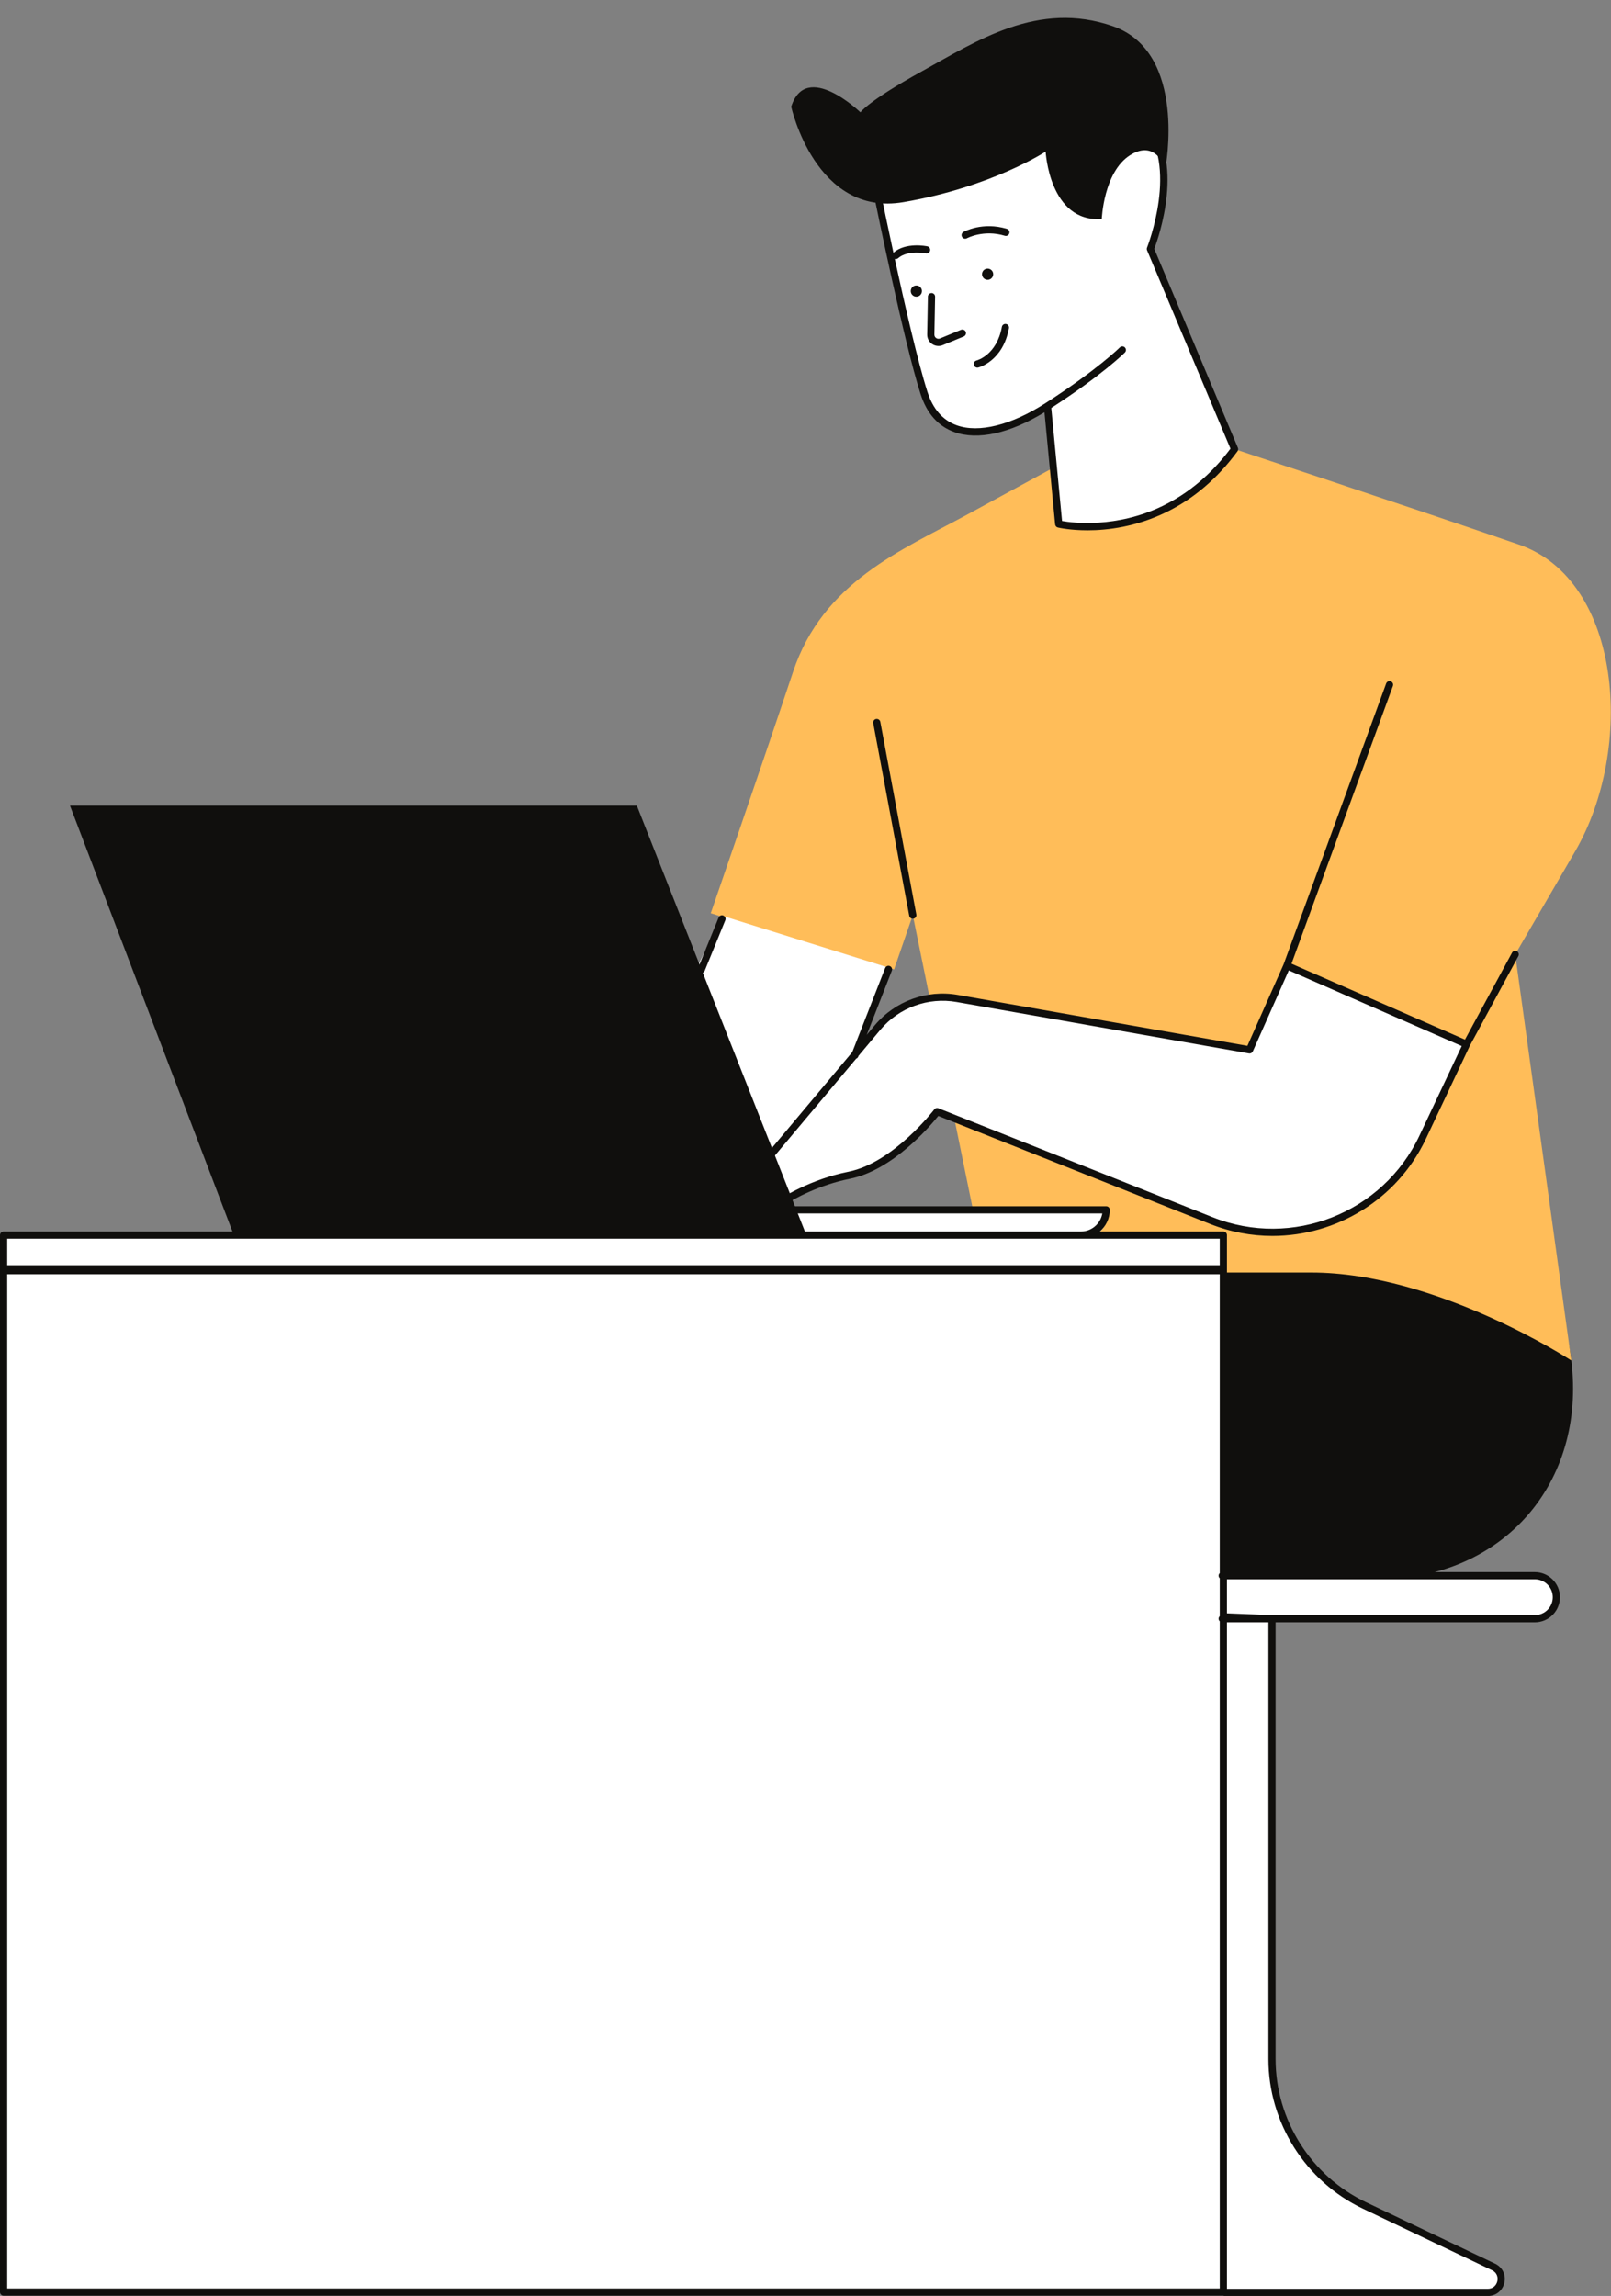
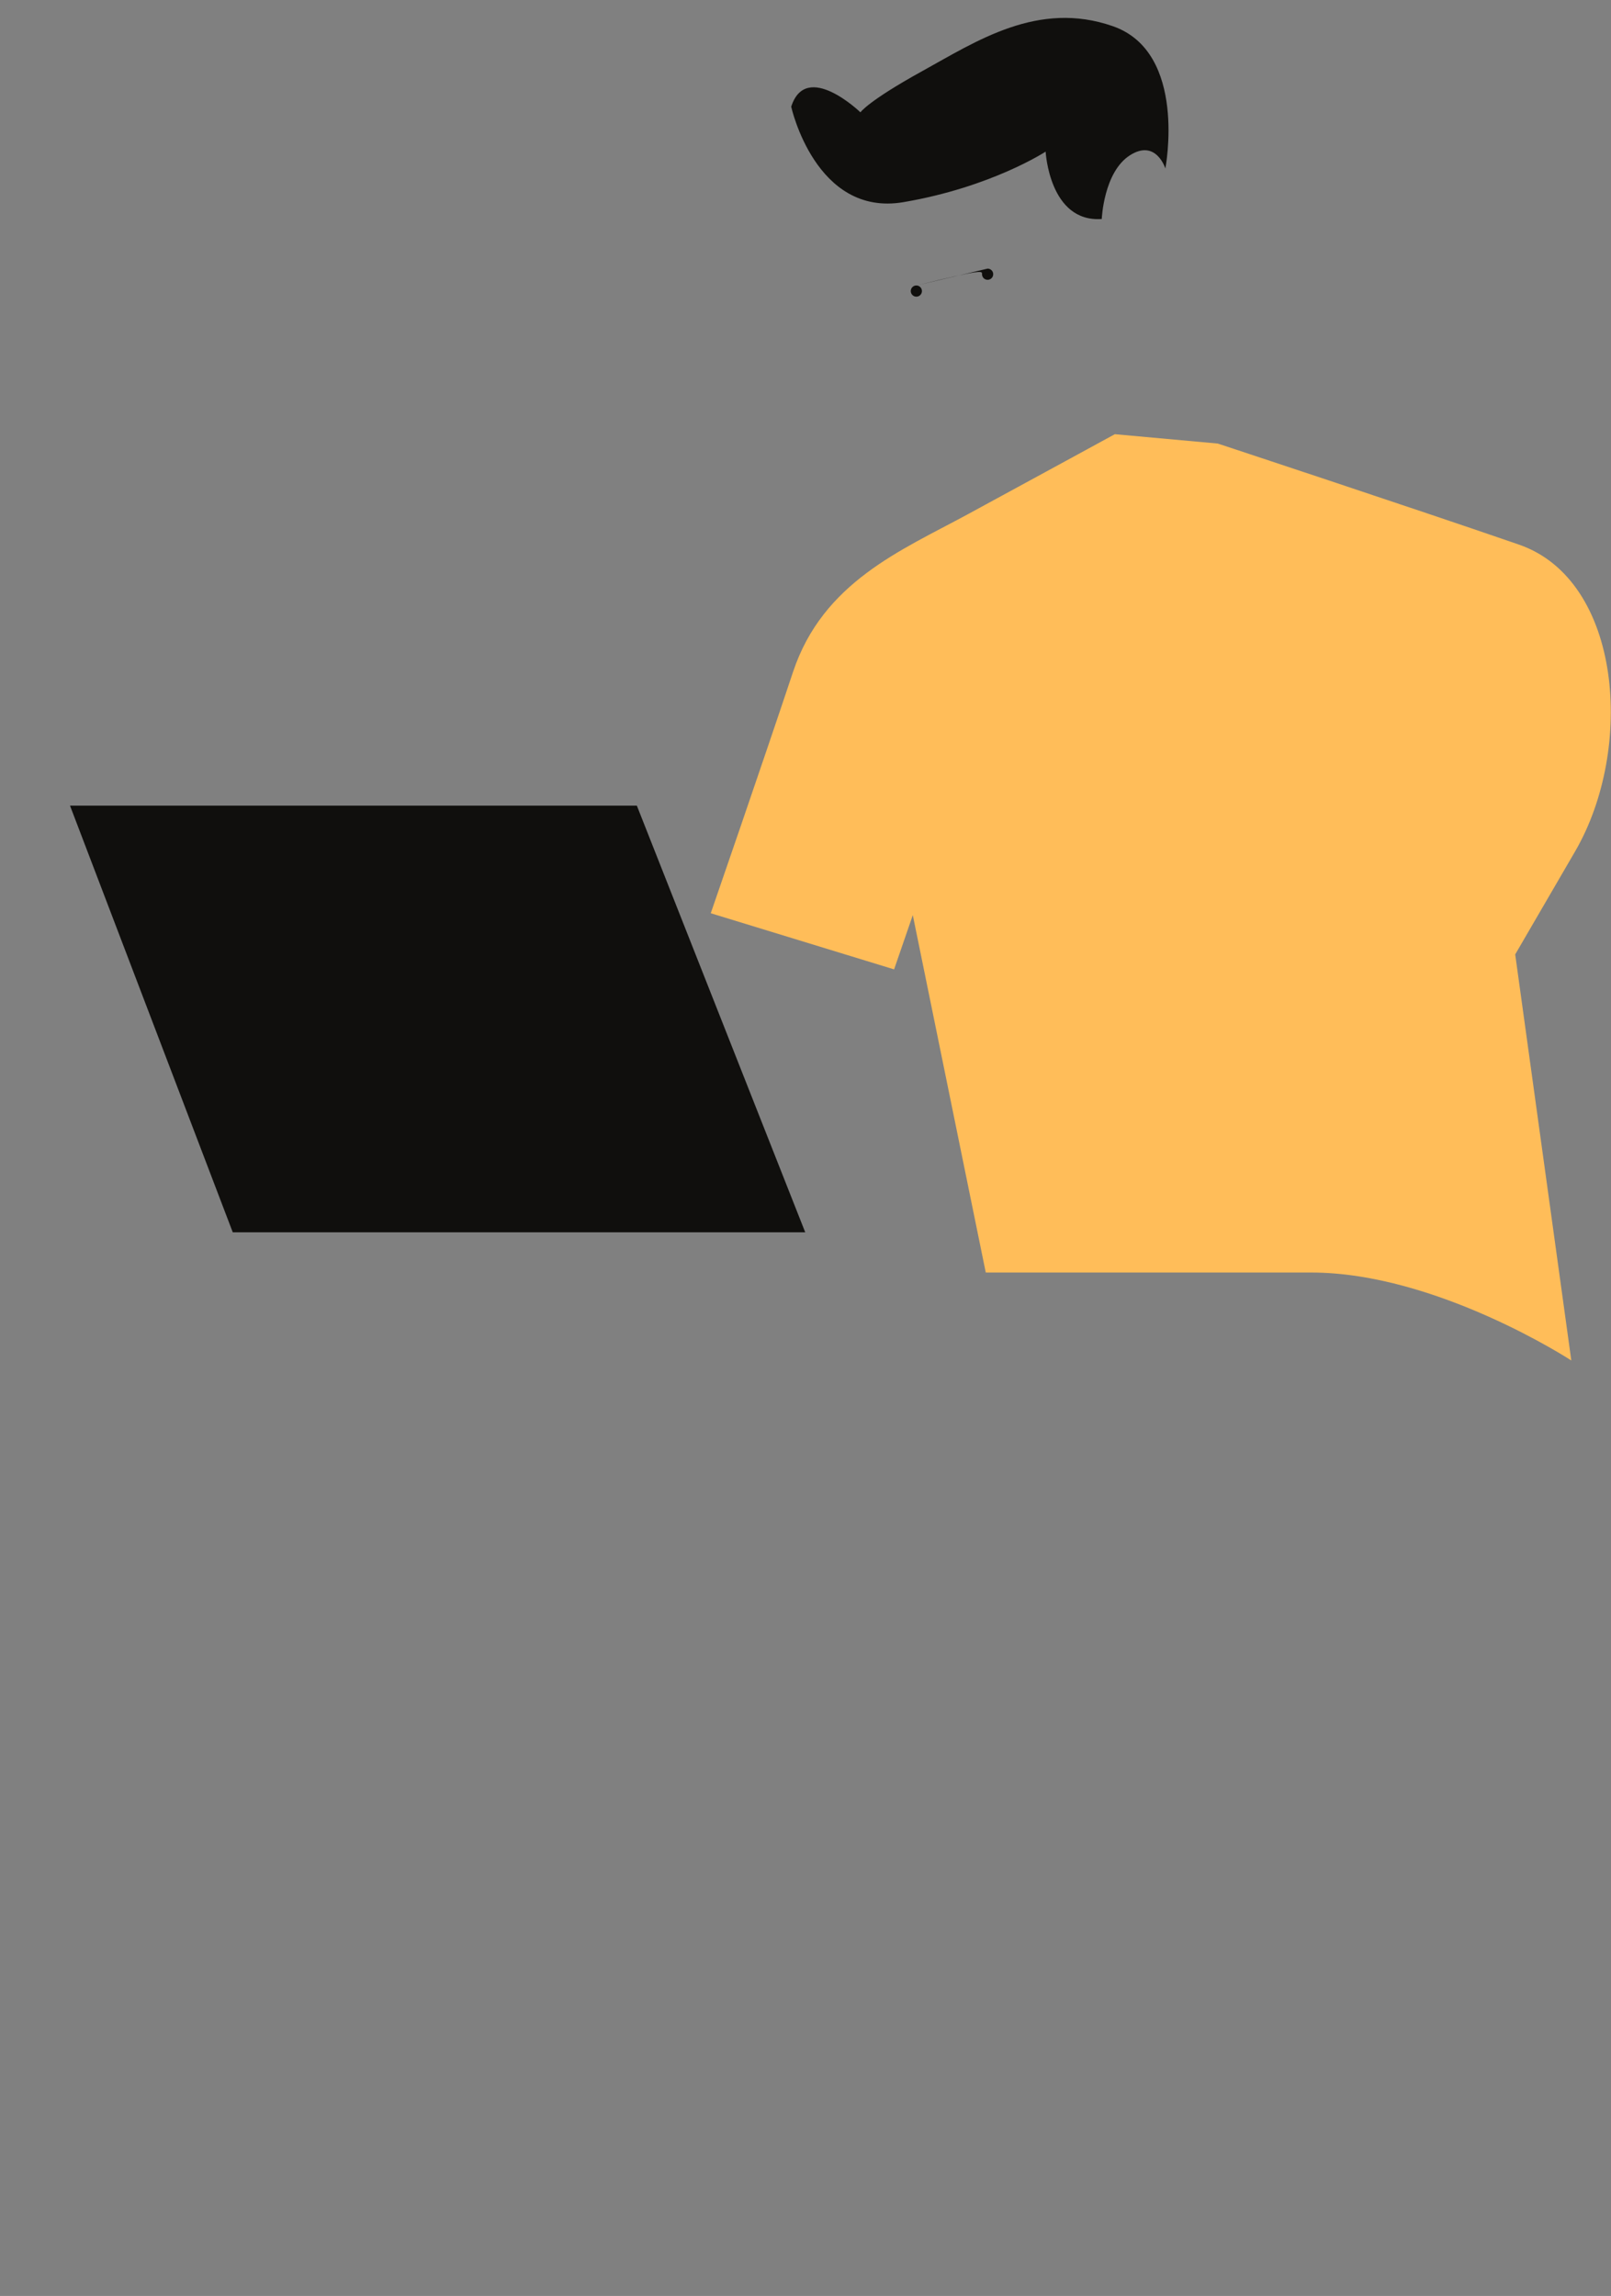
<svg xmlns="http://www.w3.org/2000/svg" fill="#000000" height="487.7" preserveAspectRatio="xMidYMid meet" version="1" viewBox="0.0 -3.8 342.3 487.7" width="342.3" zoomAndPan="magnify">
  <rect x="0.0" y="-3.8" width="342.3" height="487.7" fill="#808080" stroke="none" />
  <defs>
    <clipPath id="a">
      <path d="M 151 88 L 342.262 88 L 342.262 286 L 151 286 Z M 151 88" />
    </clipPath>
    <clipPath id="b">
      <path d="M 0 19 L 331 19 L 331 483.91 L 0 483.91 Z M 0 19" />
    </clipPath>
    <clipPath id="c">
      <path d="M 0 18 L 332 18 L 332 483.91 L 0 483.91 Z M 0 18" />
    </clipPath>
  </defs>
  <g>
    <g id="change1_1">
-       <path d="M 200.309 297.91 L 217.402 264.918 L 311.609 254.586 C 311.609 254.586 330.688 259.355 333.867 285.191 C 337.047 311.027 319.559 331.699 292.527 331.699 C 265.5 331.699 246.816 331.699 246.816 331.699 L 200.309 297.91" fill="#100f0d" />
-     </g>
+       </g>
    <g clip-path="url(#a)" id="change2_1">
      <path d="M 258.742 90.418 C 258.742 90.418 300.875 104.328 322.738 111.883 C 344.602 119.434 347.383 155.211 334.664 177.07 C 321.945 198.934 321.945 198.934 321.945 198.934 L 333.867 285.191 C 333.867 285.191 305.25 266.508 278.617 266.508 C 251.984 266.508 209.453 266.508 209.453 266.508 L 193.949 190.586 L 189.973 202.113 L 151.02 190.188 C 151.02 190.188 162.148 157.992 168.508 138.91 C 174.867 119.832 191.562 113.074 205.477 105.523 C 219.391 97.969 236.879 88.43 236.879 88.43 L 258.742 90.418" fill="#ffbd59" />
    </g>
    <g clip-path="url(#b)" id="change3_1">
-       <path d="M 114.598 258.559 L 231.531 258.559 C 233.469 258.559 235.039 256.988 235.039 255.051 L 235.039 253.191 L 114.598 253.191 Z M 153.609 190.773 L 146.156 205.488 L 145.773 249.449 L 175.973 236.07 L 188.586 201.668 Z M 250.395 339.648 L 250.395 483.145 L 316.125 483.145 C 319.152 483.145 320.078 479.039 317.344 477.738 L 289.902 464.672 C 277.91 458.957 270.27 446.859 270.27 433.574 L 270.27 340.047 Z M 273.449 201.32 L 265.5 219.207 L 203.379 208.285 C 197.051 207.172 190.609 209.52 186.48 214.441 L 162.148 243.453 L 163.344 253.391 C 163.344 253.391 170.496 247.828 180.434 245.84 C 190.371 243.852 199.117 232.324 199.117 232.324 L 257.406 255.484 C 274.691 262.352 294.34 254.602 302.277 237.781 L 311.609 218.016 Z M 259.934 265.715 L 0.766 265.715 L 0.766 483.09 L 259.934 483.09 Z M 259.934 258.559 L 0.766 258.559 L 0.766 266.113 L 259.934 266.113 Z M 89.707 204.004 C 83.941 204.004 79.27 208.676 79.27 214.438 C 79.27 220.199 83.941 224.871 89.707 224.871 C 95.469 224.871 100.141 220.199 100.141 214.438 C 100.141 208.676 95.469 204.004 89.707 204.004 Z M 240.266 340.047 L 327.699 340.047 C 329.344 340.047 330.688 338.703 330.688 337.059 L 330.688 333.895 C 330.688 332.25 329.344 330.902 327.699 330.902 L 240.266 330.902 C 238.621 330.902 237.277 332.25 237.277 333.895 L 237.277 337.059 C 237.277 338.703 238.621 340.047 240.266 340.047 Z M 238.469 70.543 C 238.469 70.543 233.699 75.312 222.57 82.469 C 211.438 89.621 199.91 90.816 196.336 79.684 C 192.758 68.555 186.793 39.141 186.793 39.141 C 186.594 20.258 236.879 15.094 243.238 22.047 C 251.582 31.176 244.43 49.078 244.43 49.078 L 262.32 91.609 C 257.668 97.93 252.445 101.891 247.41 104.336 C 235.664 110.043 224.953 107.512 224.953 107.512 L 222.57 82.469" fill="#ffffff" />
-     </g>
+       </g>
    <g clip-path="url(#c)" id="change1_3">
-       <path d="M 201.691 24.867 C 216.684 18.961 238.914 18.449 242.676 22.562 C 250.598 31.227 243.793 48.617 243.723 48.793 C 243.648 48.98 243.648 49.188 243.727 49.375 L 261.445 91.504 C 257.406 96.891 252.574 100.977 247.078 103.648 C 237.184 108.453 227.938 107.27 225.66 106.867 L 223.375 82.859 C 234.164 75.883 238.816 71.277 239.008 71.082 C 239.309 70.785 239.309 70.301 239.008 70 C 238.711 69.703 238.227 69.703 237.93 70 C 237.883 70.051 233.074 74.805 222.168 81.816 C 222.16 81.82 222.152 81.824 222.145 81.832 C 214.863 86.512 207.992 88.223 203.297 86.543 C 200.332 85.48 198.234 83.094 197.062 79.449 C 195.02 73.09 192.164 60.598 190.117 51.191 C 190.184 51.211 190.25 51.234 190.32 51.234 C 190.5 51.234 190.68 51.172 190.824 51.047 C 192.887 49.238 196.684 50.016 196.723 50.023 C 197.125 50.109 197.539 49.848 197.629 49.434 C 197.715 49.023 197.453 48.617 197.043 48.527 C 196.855 48.488 192.477 47.586 189.832 49.883 C 188.504 43.73 187.574 39.191 187.559 39.133 C 187.484 31.98 195.203 27.43 201.691 24.867 Z M 202.781 87.98 C 207.766 89.77 214.531 88.273 221.926 83.773 L 224.191 107.582 C 224.223 107.91 224.457 108.18 224.777 108.254 C 224.984 108.305 227.383 108.848 231.078 108.848 C 235.359 108.848 241.379 108.113 247.746 105.023 C 253.582 102.188 258.695 97.824 262.934 92.062 C 263.094 91.848 263.129 91.562 263.023 91.312 L 245.258 49.066 C 246.191 46.59 251.879 30.363 243.805 21.531 C 239.215 16.512 216.086 17.551 201.133 23.445 C 191.184 27.367 185.965 32.797 186.043 39.289 C 186.105 39.586 192.059 68.875 195.605 79.918 C 196.93 84.035 199.344 86.75 202.781 87.98 Z M 204.41 46.516 C 204.207 46.148 204.336 45.684 204.707 45.48 C 204.867 45.387 208.773 43.25 213.945 44.816 C 214.352 44.941 214.578 45.367 214.457 45.77 C 214.332 46.176 213.91 46.402 213.504 46.281 C 208.977 44.906 205.484 46.797 205.449 46.812 C 205.332 46.879 205.207 46.91 205.082 46.91 C 204.812 46.91 204.551 46.77 204.41 46.516 Z M 214.379 65.91 C 213.113 72.871 208.062 74.211 207.848 74.266 C 207.785 74.281 207.723 74.289 207.66 74.289 C 207.32 74.289 207.008 74.055 206.922 73.707 C 206.82 73.301 207.066 72.887 207.477 72.781 C 207.668 72.73 211.793 71.578 212.875 65.637 C 212.949 65.219 213.348 64.938 213.762 65.02 C 214.18 65.098 214.453 65.492 214.379 65.91 Z M 197.938 58.449 C 198.359 58.457 198.695 58.805 198.688 59.227 L 198.535 67.281 C 198.531 67.578 198.668 67.844 198.91 68.012 C 199.156 68.18 199.453 68.211 199.727 68.098 L 204.191 66.258 C 204.586 66.102 205.031 66.285 205.191 66.676 C 205.352 67.062 205.164 67.512 204.773 67.672 L 200.309 69.512 C 200.016 69.633 199.707 69.691 199.398 69.691 C 198.922 69.691 198.453 69.551 198.051 69.273 C 197.383 68.816 196.992 68.062 197.008 67.254 L 197.16 59.199 C 197.168 58.777 197.52 58.465 197.938 58.449 Z M 193.195 190.727 L 185.543 149.82 C 185.465 149.402 185.738 149.004 186.152 148.926 C 186.57 148.855 186.969 149.121 187.047 149.539 L 194.699 190.445 C 194.777 190.863 194.504 191.262 194.09 191.34 C 194.043 191.348 193.996 191.352 193.949 191.352 C 193.586 191.352 193.266 191.094 193.195 190.727 Z M 148.324 201.828 L 152.695 191.094 C 152.855 190.699 153.305 190.512 153.691 190.676 C 154.082 190.832 154.273 191.277 154.113 191.672 L 149.738 202.402 C 149.621 202.699 149.332 202.879 149.031 202.879 C 148.938 202.879 148.84 202.863 148.742 202.824 C 148.352 202.664 148.164 202.219 148.324 201.828 Z M 326.117 339.281 L 270.262 339.281 L 260.699 338.902 L 260.699 331.668 L 326.117 331.668 C 328.215 331.668 329.926 333.375 329.926 335.477 C 329.926 337.574 328.215 339.281 326.117 339.281 Z M 289.574 465.359 L 317.016 478.43 C 318.125 478.953 318.32 480.016 318.148 480.762 C 317.98 481.508 317.352 482.383 316.125 482.383 L 260.699 482.383 L 260.699 340.812 L 269.504 340.812 L 269.504 433.574 C 269.504 447.078 277.383 459.555 289.574 465.359 Z M 1.531 482.324 L 1.531 266.875 L 259.168 266.875 L 259.168 330.352 C 259.02 330.488 258.926 330.684 258.926 330.906 C 258.926 331.125 259.02 331.32 259.168 331.461 L 259.168 339.492 C 259.02 339.633 258.926 339.824 258.926 340.047 C 258.926 340.266 259.02 340.461 259.168 340.602 L 259.168 482.324 Z M 114.598 259.324 L 259.168 259.324 L 259.168 264.949 L 1.531 264.949 L 1.531 259.324 Z M 115.363 253.957 L 162.867 253.957 C 162.926 254.008 162.977 254.066 163.047 254.098 C 163.301 254.203 163.594 254.16 163.812 253.996 C 163.812 253.992 163.844 253.973 163.859 253.957 L 234.211 253.957 C 233.848 256.133 231.949 257.797 229.676 257.797 L 115.363 257.797 Z M 181.918 221.074 C 182.098 221 182.262 220.879 182.34 220.68 L 182.418 220.48 L 187.066 214.934 C 191.008 210.234 197.207 207.977 203.25 209.039 L 265.367 219.961 C 265.715 220.023 266.055 219.84 266.199 219.516 L 273.84 202.324 L 310.582 218.398 L 301.586 237.453 C 293.84 253.867 274.559 261.477 257.691 254.773 L 199.398 231.613 C 199.309 231.578 199.211 231.559 199.117 231.559 C 198.883 231.559 198.656 231.668 198.508 231.863 C 198.422 231.977 189.828 243.18 180.285 245.09 C 172.406 246.664 166.32 250.391 163.945 252.016 L 162.949 243.691 Z M 326.117 330.141 L 260.699 330.141 L 260.699 258.559 C 260.699 258.137 260.355 257.797 259.934 257.797 L 233.684 257.797 C 234.973 256.672 235.805 255.035 235.805 253.191 C 235.805 252.77 235.465 252.43 235.039 252.43 L 166.137 252.43 C 168.98 250.66 174.215 247.863 180.586 246.59 C 189.664 244.773 197.586 235.465 199.367 233.246 L 257.125 256.195 C 261.457 257.914 265.938 258.734 270.355 258.734 C 283.914 258.734 296.867 251.035 302.969 238.105 L 312.293 218.355 L 322.613 199.301 C 322.816 198.926 322.68 198.465 322.309 198.262 C 321.938 198.062 321.473 198.195 321.27 198.57 L 311.27 217.031 L 274.414 200.906 L 295.961 141.91 C 296.105 141.516 295.898 141.078 295.504 140.934 C 295.105 140.789 294.668 140.992 294.523 141.391 L 272.738 201.031 L 265.043 218.352 L 203.512 207.531 C 196.941 206.371 190.188 208.836 185.895 213.953 L 184.164 216.02 L 189.492 202.395 C 189.648 202 189.453 201.559 189.059 201.402 C 188.668 201.246 188.223 201.441 188.07 201.836 L 181.082 219.691 L 161.562 242.965 C 161.43 243.125 161.363 243.336 161.391 243.547 L 162.457 252.43 L 114.598 252.43 C 114.176 252.43 113.836 252.77 113.836 253.191 L 113.836 257.797 L 0.766 257.797 C 0.344 257.797 0 258.137 0 258.559 L 0 483.09 C 0 483.512 0.344 483.855 0.766 483.855 L 259.926 483.855 C 260.012 483.887 260.102 483.91 260.199 483.91 L 316.125 483.91 C 317.848 483.91 319.262 482.781 319.641 481.098 C 320.02 479.414 319.23 477.789 317.676 477.047 L 290.23 463.98 C 278.57 458.426 271.031 446.492 271.031 433.574 L 271.031 340.812 L 326.117 340.812 C 329.059 340.812 331.453 338.418 331.453 335.477 C 331.453 332.535 329.059 330.141 326.117 330.141" fill="#100f0d" />
-     </g>
+       </g>
    <g id="change1_2">
-       <path d="M 168.113 18.867 C 168.113 18.867 173.277 42.32 191.961 39.141 C 210.645 35.961 222.172 28.406 222.172 28.406 C 222.172 28.406 222.965 43.512 234.098 42.719 C 234.098 42.719 234.492 32.781 240.059 29.203 C 245.625 25.625 247.613 31.984 247.613 31.984 C 247.613 31.984 252.383 7.34 236.48 1.773 C 220.582 -3.789 207.465 4.953 195.938 11.316 C 184.41 17.676 182.82 20.059 182.82 20.059 C 182.82 20.059 171.289 8.93 168.113 18.867 Z M 194.703 56.84 C 194.047 56.84 193.516 57.371 193.516 58.027 C 193.516 58.684 194.047 59.219 194.703 59.219 C 195.359 59.219 195.891 58.684 195.891 58.027 C 195.891 57.371 195.359 56.84 194.703 56.84 Z M 209.844 53.258 C 209.188 53.258 208.656 53.789 208.656 54.445 C 208.656 55.105 209.188 55.637 209.844 55.637 C 210.5 55.637 211.035 55.105 211.035 54.445 C 211.035 53.789 210.5 53.258 209.844 53.258 Z M 135.316 167.332 L 171.094 257.965 L 49.457 257.965 L 14.875 167.332 L 135.316 167.332" fill="#100f0d" />
+       <path d="M 168.113 18.867 C 168.113 18.867 173.277 42.32 191.961 39.141 C 210.645 35.961 222.172 28.406 222.172 28.406 C 222.172 28.406 222.965 43.512 234.098 42.719 C 234.098 42.719 234.492 32.781 240.059 29.203 C 245.625 25.625 247.613 31.984 247.613 31.984 C 247.613 31.984 252.383 7.34 236.48 1.773 C 220.582 -3.789 207.465 4.953 195.938 11.316 C 184.41 17.676 182.82 20.059 182.82 20.059 C 182.82 20.059 171.289 8.93 168.113 18.867 Z M 194.703 56.84 C 194.047 56.84 193.516 57.371 193.516 58.027 C 193.516 58.684 194.047 59.219 194.703 59.219 C 195.359 59.219 195.891 58.684 195.891 58.027 C 195.891 57.371 195.359 56.84 194.703 56.84 Z C 209.188 53.258 208.656 53.789 208.656 54.445 C 208.656 55.105 209.188 55.637 209.844 55.637 C 210.5 55.637 211.035 55.105 211.035 54.445 C 211.035 53.789 210.5 53.258 209.844 53.258 Z M 135.316 167.332 L 171.094 257.965 L 49.457 257.965 L 14.875 167.332 L 135.316 167.332" fill="#100f0d" />
    </g>
  </g>
</svg>